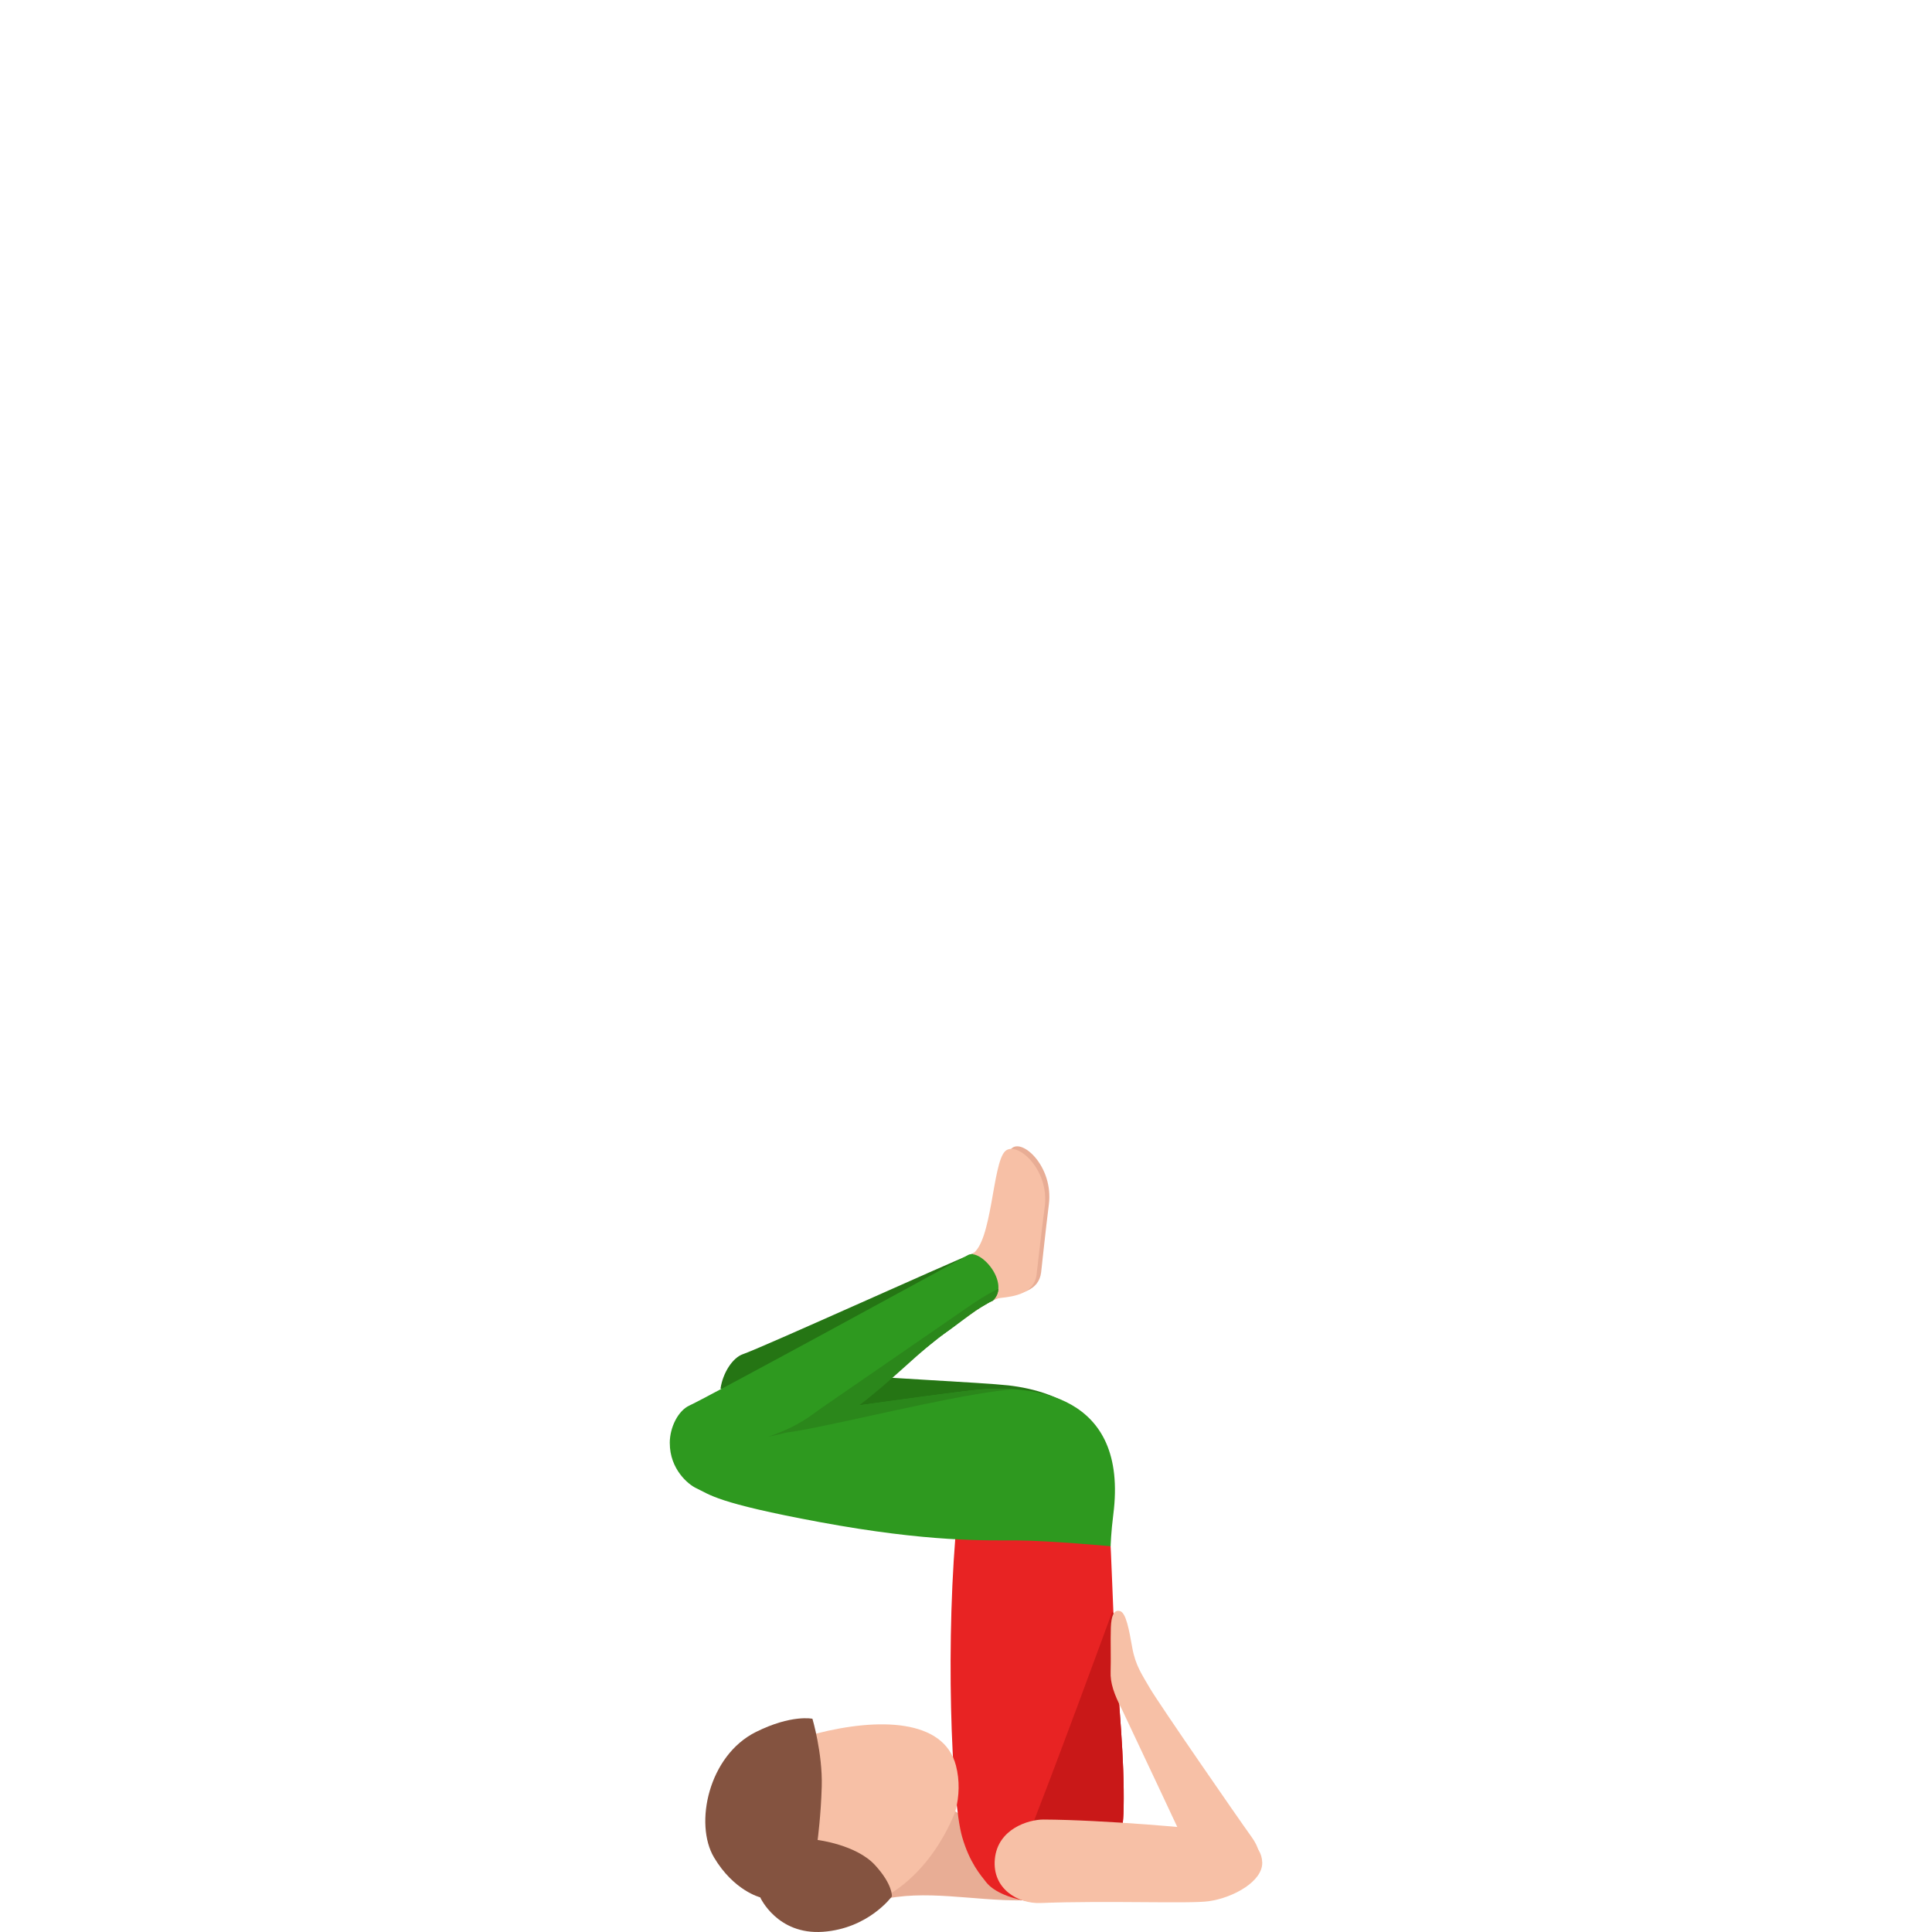
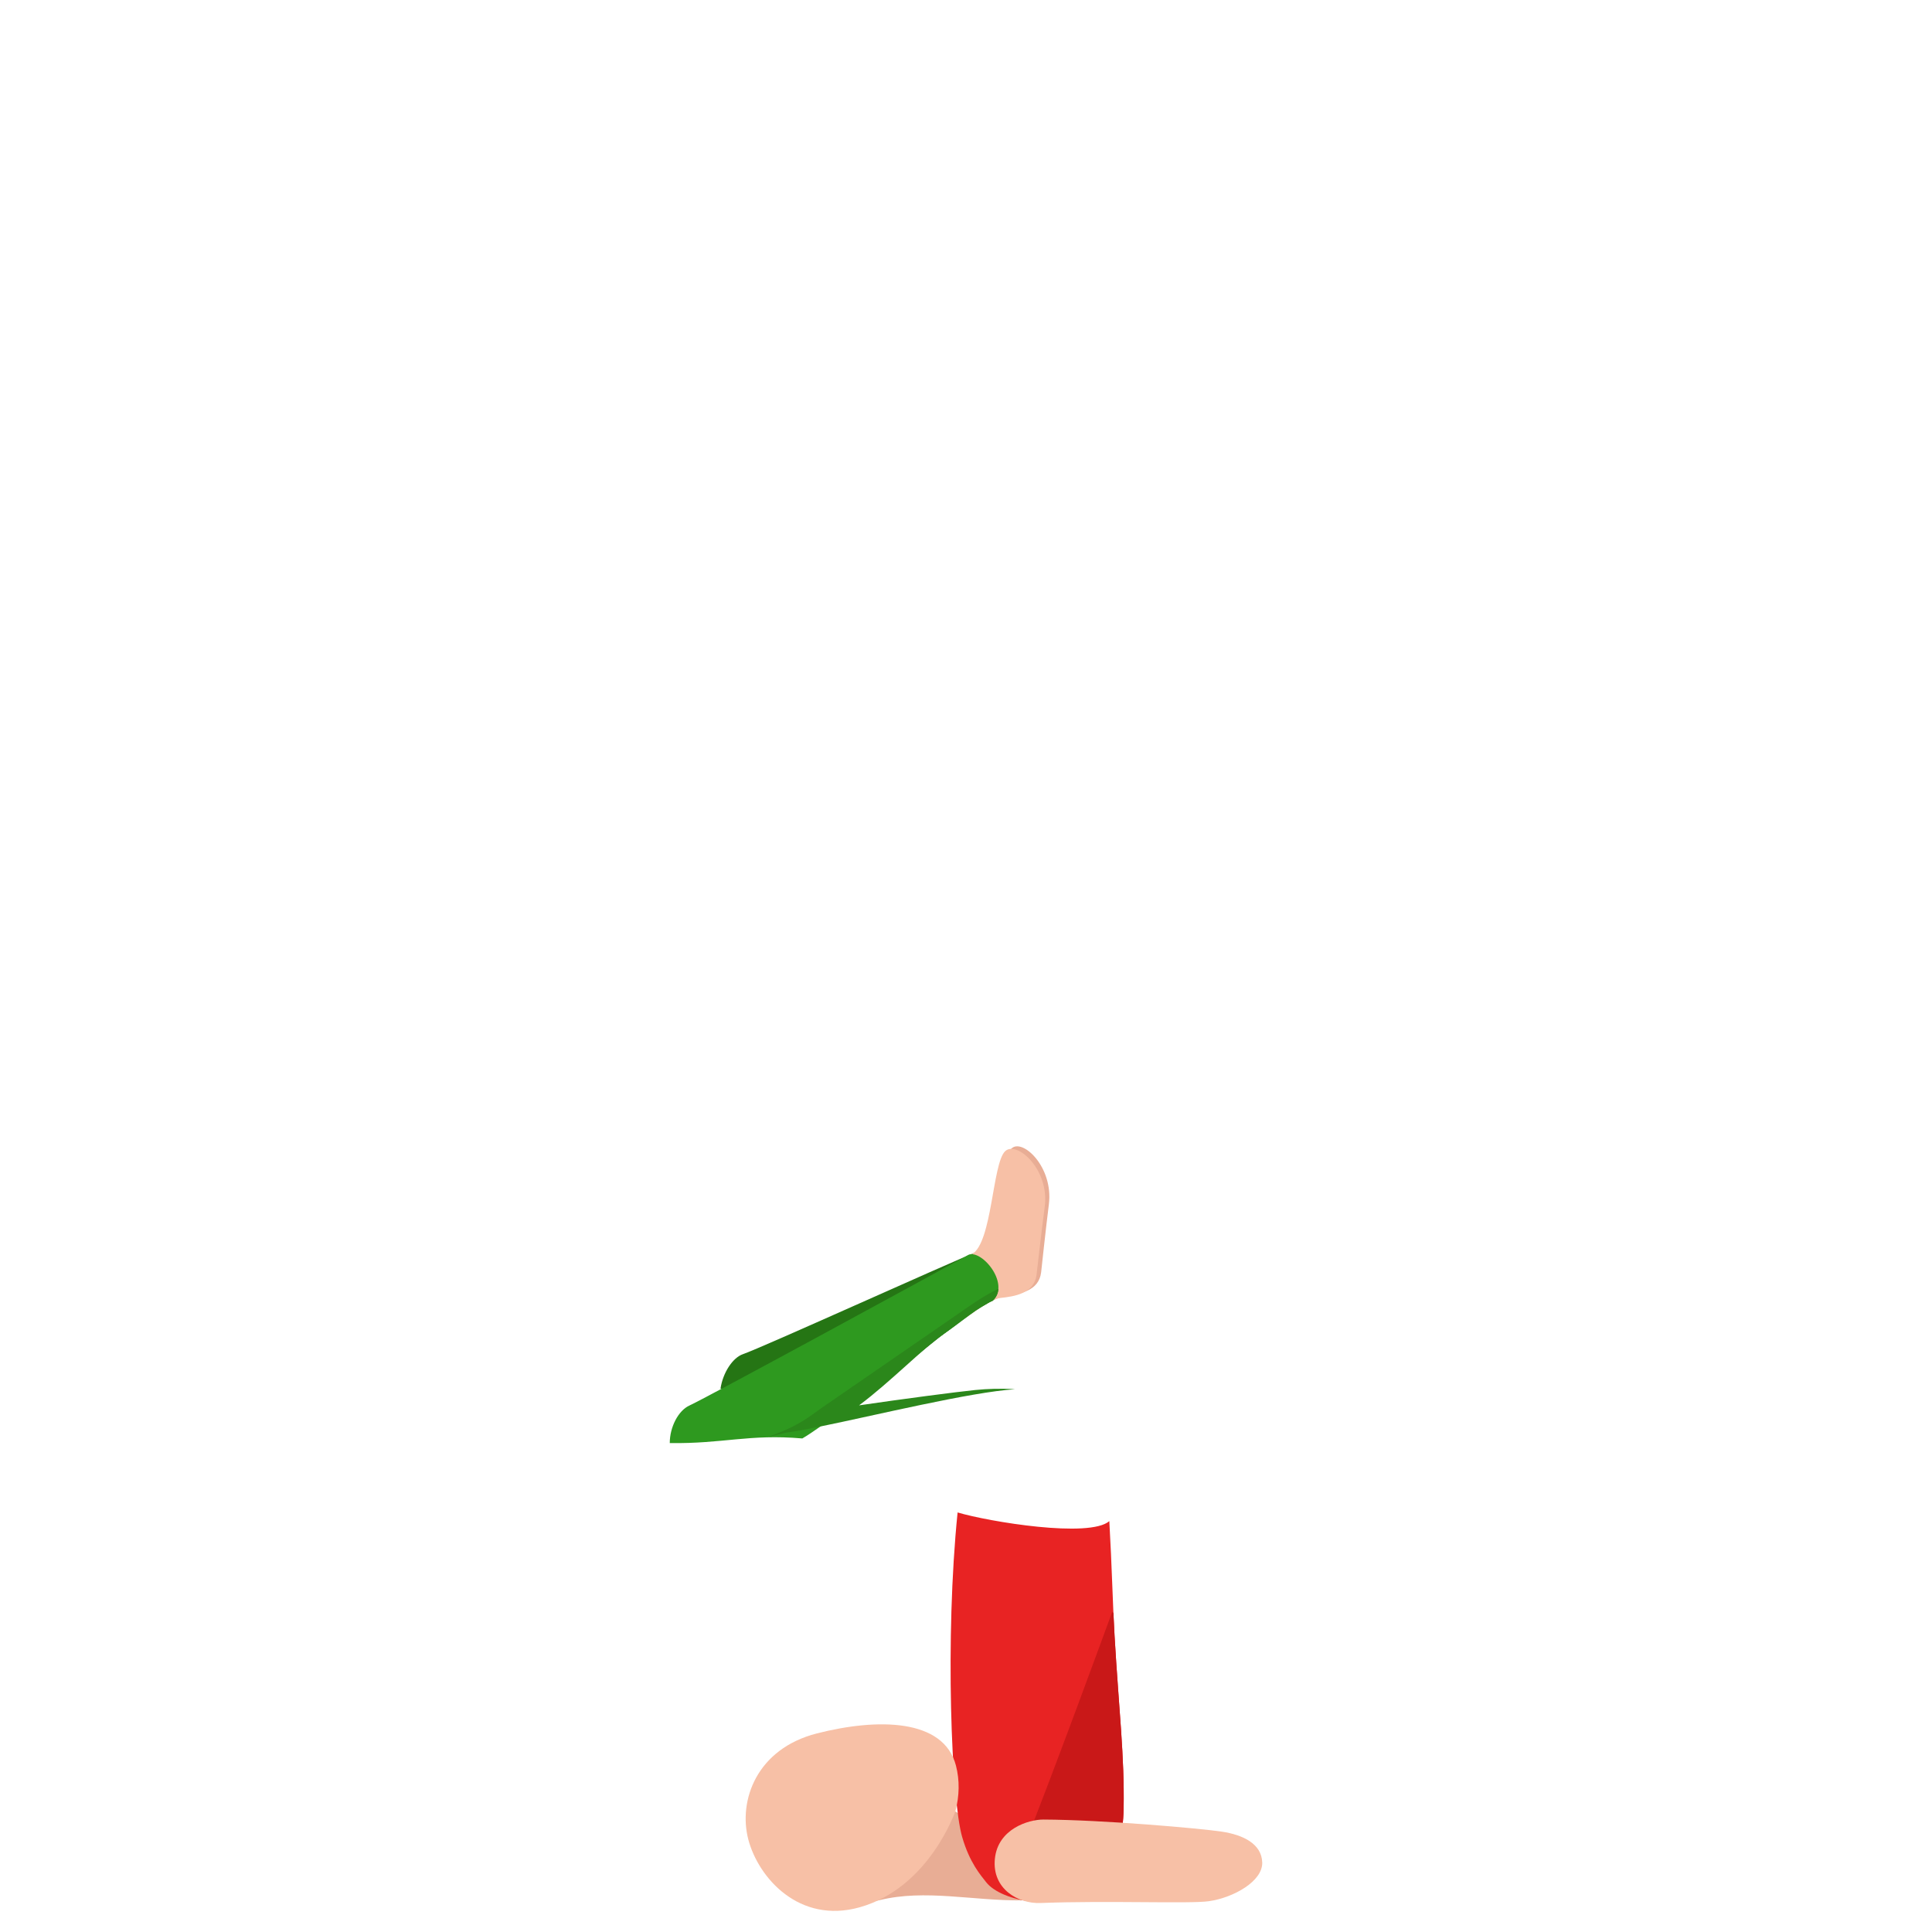
<svg xmlns="http://www.w3.org/2000/svg" width="300" height="300" viewBox="0 0 300 300" fill="none">
  <path d="M156.354 201.15C158.37 200.916 161.315 200.479 161.668 197.56C161.668 197.56 162.444 190.314 162.866 187.034C163.617 181.15 158.688 176.643 157.025 178.375C155.153 180.324 155.04 192.403 152.49 193.991C149.051 196.127 146.199 198.144 146.199 198.144C146.066 198.223 145.773 198.466 145.612 198.557C147.175 200.514 148.561 202.015 150.907 203.862C152.301 202.881 154.072 201.944 155.181 201.487C155.619 201.305 156.012 201.189 156.354 201.15Z" fill="#E8AD95" />
  <path d="M133.143 217.068C138.823 213.971 147.621 205.641 152.481 202.897C154.996 201.476 155.868 200.459 158.74 199.983C161.644 197.676 158.31 191.283 156.43 192.399C153.14 193.821 151.859 194.309 151.859 194.309C146.275 196.568 118.401 209.226 115.36 210.275C113.761 210.827 112.238 213.173 111.881 215.627C119.112 216.866 124.747 215.873 131.906 217.696C132.324 217.493 132.741 217.287 133.143 217.068Z" fill="#257514" />
-   <path d="M156.567 215.122C152.542 214.67 135.506 213.892 132.646 213.498C132.786 213.352 121.334 212.307 114.135 214.237C113.199 218.2 115.095 221.058 115.983 221.845C117.614 223.278 120.08 224.676 133.039 230.739C146.753 237.151 152.542 238.144 156.776 239.156C161.01 240.173 168.811 242.865 168.811 242.865C168.811 242.865 169.41 240.653 170.301 238.16C176.673 220.352 164.284 215.992 156.567 215.122Z" fill="#257514" />
  <path d="M148.505 279.716C148.384 280.002 148.272 280.315 148.175 280.697C146.765 286.299 129.5 296.793 136.574 295.054C143.648 293.315 151.031 295.165 158.716 295.09L154.426 280.589C150.891 283.428 148.203 281.177 148.203 281.177C148.332 280.697 148.428 280.208 148.505 279.716Z" fill="#E8AD95" />
  <path d="M169.639 293.272C170.833 292.402 174.323 289.047 174.476 280.88C174.629 272.716 173.745 265.561 173.07 254.03C172.785 249.163 172.644 242.877 172.255 236.199C169.194 238.871 153.579 236.302 148.695 234.853C146.718 254.324 147.73 279.406 149.397 285.223C150.554 289.246 152.294 291.195 153.141 292.279C155.524 295.321 164.566 296.968 169.639 293.272Z" fill="#E82323" />
  <path d="M148.372 281.181C148.971 278.858 149.039 276.468 148.436 274.145C146.536 266.84 136.273 266.764 126.869 269.158C117.461 271.549 114.629 279.605 116.191 285.608C117.754 291.616 124.133 298.787 133.477 296.166C144.311 293.129 148.372 281.181 148.372 281.181Z" fill="#F7C0A6" />
  <path d="M158.95 286.775C157.616 290.039 159.05 292.953 161.517 295.379C164.389 295.491 167.398 294.903 169.639 293.271C170.832 292.402 174.323 289.046 174.476 280.879C174.629 272.715 173.745 265.56 173.07 254.03C173.006 252.926 172.949 251.739 172.893 250.5L172.712 250.262C172.716 250.262 162.85 277.25 158.95 286.775Z" fill="#C91818" />
-   <path d="M192.873 292.656C195.681 291.25 196.589 288.356 194.384 285.298C192.178 282.241 179.842 264.381 178.552 262.138C177.355 260.061 176.315 258.648 175.813 255.829C175.323 253.085 174.853 250.401 173.893 250.159C172.929 249.917 172.559 250.957 172.491 252.752C172.422 254.546 172.523 257.822 172.455 259.561C172.386 261.3 172.969 263.047 174.234 265.477C174.234 265.477 185.157 288.586 185.924 290.428C186.683 292.267 190.061 294.066 192.873 292.656Z" fill="#F7C0A6" />
  <path d="M189.676 284.409C186.301 283.905 171.27 282.579 162.022 282.539C159.733 282.531 154.94 283.965 154.482 288.65C154.024 293.339 158.15 295.63 161.528 295.499C172.057 295.094 184.779 295.646 187.723 295.217C191.616 294.653 196.083 292.088 195.999 289.206C195.914 286.323 193.054 284.91 189.676 284.409Z" fill="#F7C0A6" />
-   <path d="M118.043 294.617C118.043 294.617 113.946 293.605 110.865 288.407C107.784 283.21 110.001 272.616 117.373 268.943C122.916 266.18 126.154 266.887 126.154 266.887C126.154 266.887 127.741 272.231 127.6 277.397C127.479 281.82 126.961 285.711 126.961 285.711C126.961 285.711 132.963 286.438 135.871 289.61C138.663 292.652 138.494 294.474 138.494 294.474C138.494 294.474 134.887 299.461 127.781 299.97C120.667 300.47 118.043 294.617 118.043 294.617Z" fill="#845340" />
  <path d="M155.35 201.547C157.487 201.313 160.58 200.876 160.954 197.958C160.954 197.958 161.773 190.712 162.219 187.432C163.022 181.547 157.828 177.041 156.065 178.772C154.08 180.722 154.08 192.935 150.923 194.754C147.263 196.862 144.596 198.538 144.596 198.538C144.456 198.617 144.146 198.859 143.978 198.95C145.829 201.142 147.754 202.897 150.019 204.581C151.497 203.6 152.944 202.341 154.117 201.881C154.575 201.702 154.992 201.587 155.35 201.547Z" fill="#F7C0A6" />
  <path d="M125.873 222.551C131.75 218.616 141.66 210.501 146.673 207.046C149.268 205.255 151.863 202.798 154.149 201.98C157.037 199.256 152.096 193.578 150.168 194.968C146.705 196.877 110.279 216.758 107.033 218.259C105.326 219.045 104 221.598 104 224.08C112.327 224.199 116.244 222.654 124.587 223.361C125.025 223.099 125.455 222.829 125.873 222.551Z" fill="#2E991F" />
-   <path d="M151.425 215.841C146.806 216.306 125.551 219.387 122.253 219.645C122.37 219.47 111.54 220.582 104.004 224.08C104.004 228.15 106.88 230.508 108.085 231.072C110.287 232.101 111.166 233.359 127.259 236.345C144.283 239.502 153.024 239.164 158.021 239.196C163.018 239.232 172.451 240.097 172.451 240.097C172.451 240.097 172.535 237.806 172.872 235.178C175.275 216.405 160.279 214.948 151.425 215.841Z" fill="#2E991F" />
  <path d="M151.426 215.841C148.57 216.13 140.214 217.222 133.397 218.223C138.359 214.518 143.247 209.404 146.678 207.042C149.273 205.251 151.86 203.016 154.154 201.975C154.728 201.431 154.989 200.828 155.037 200.121C152.611 201.253 150.201 203.036 147.758 204.719C143.918 207.363 135.639 213.081 127.541 218.648C125.805 219.843 124.126 221.427 119.306 223.083C119.723 223.047 122.27 222.396 122.25 222.42C122.985 222.36 124.845 222.019 127.344 221.511C135.635 219.835 150.836 216.13 157.604 215.722C155.419 215.571 153.286 215.654 151.426 215.841Z" fill="#2B871B" />
</svg>